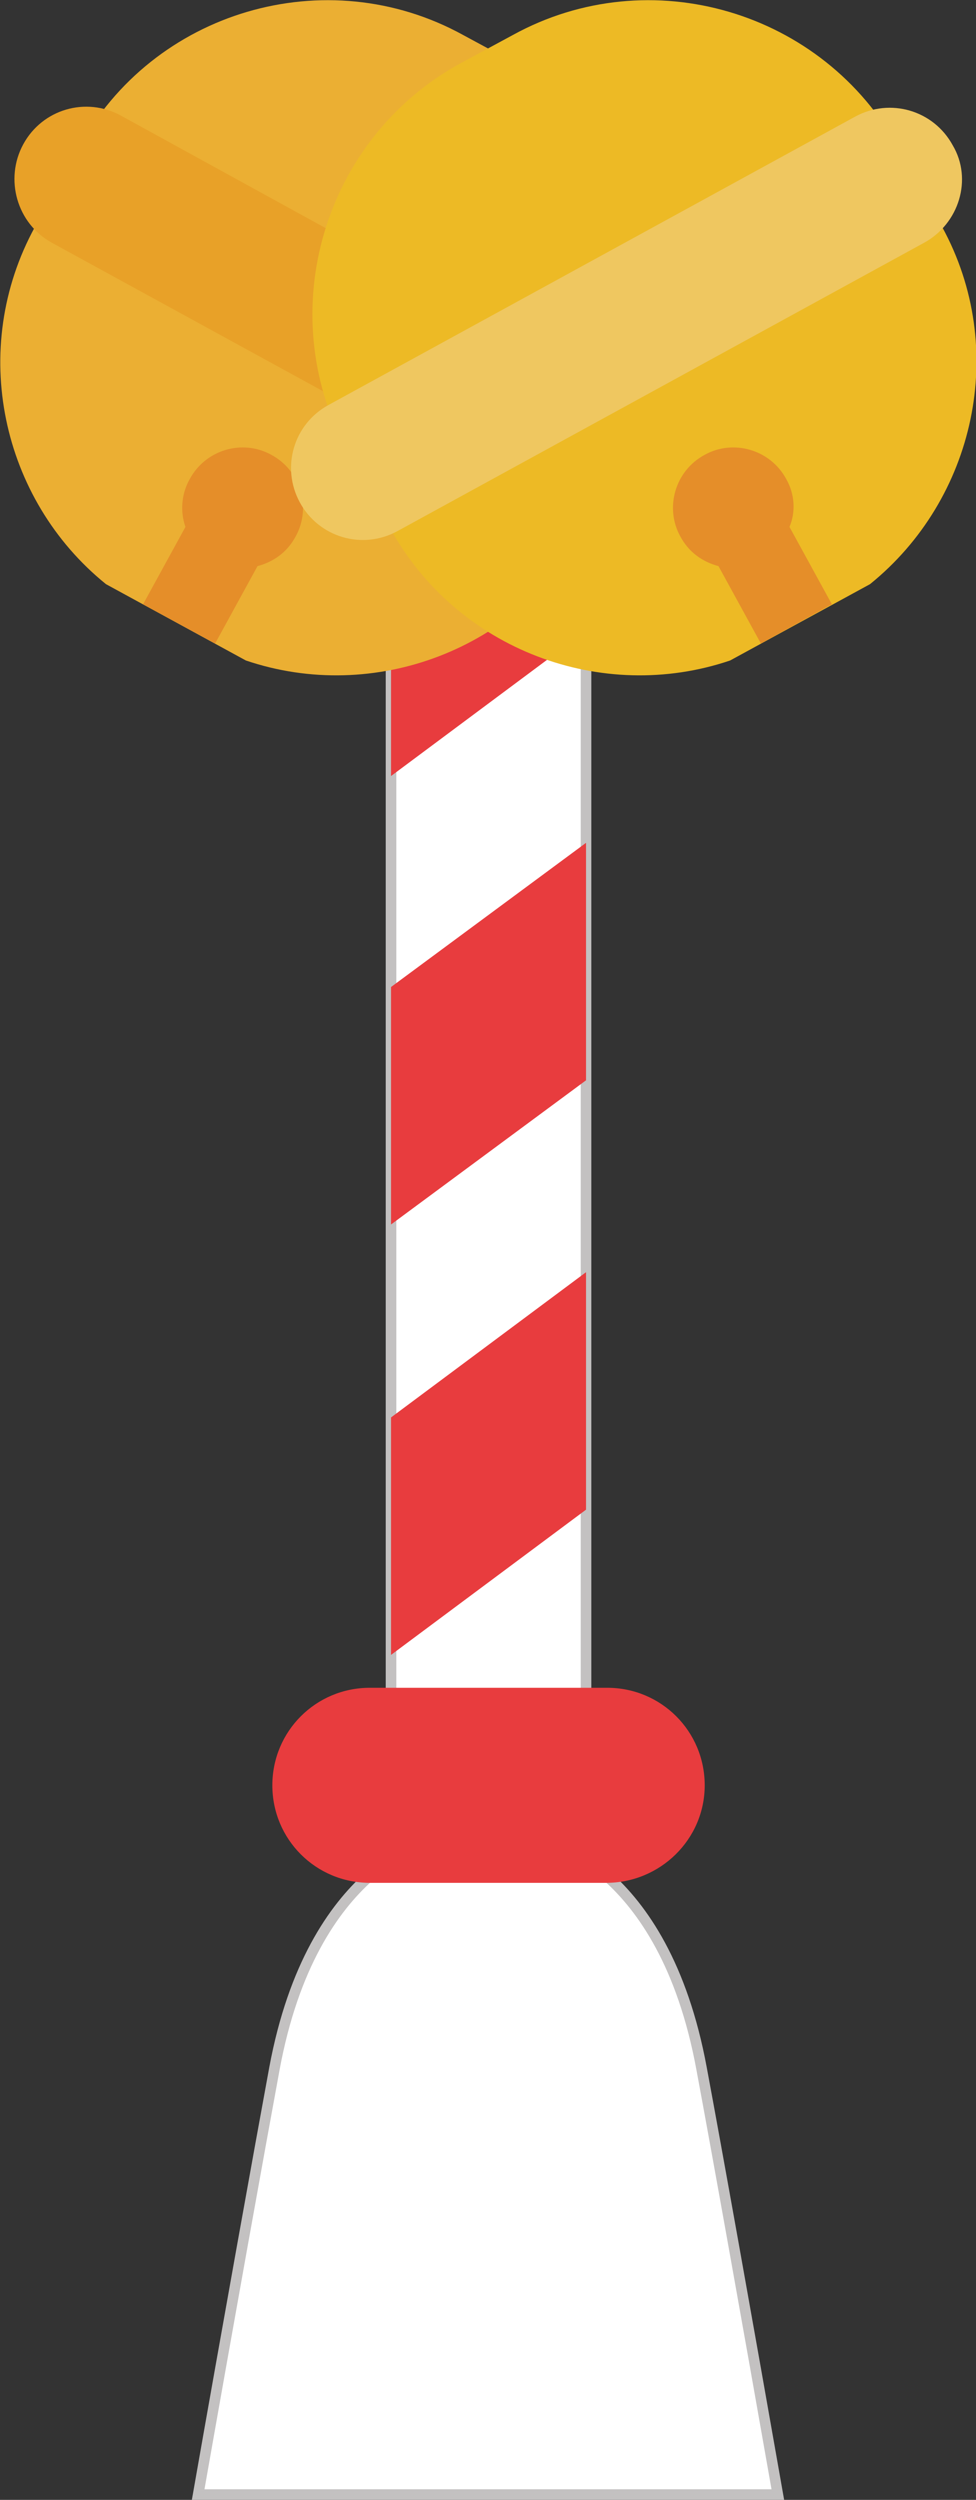
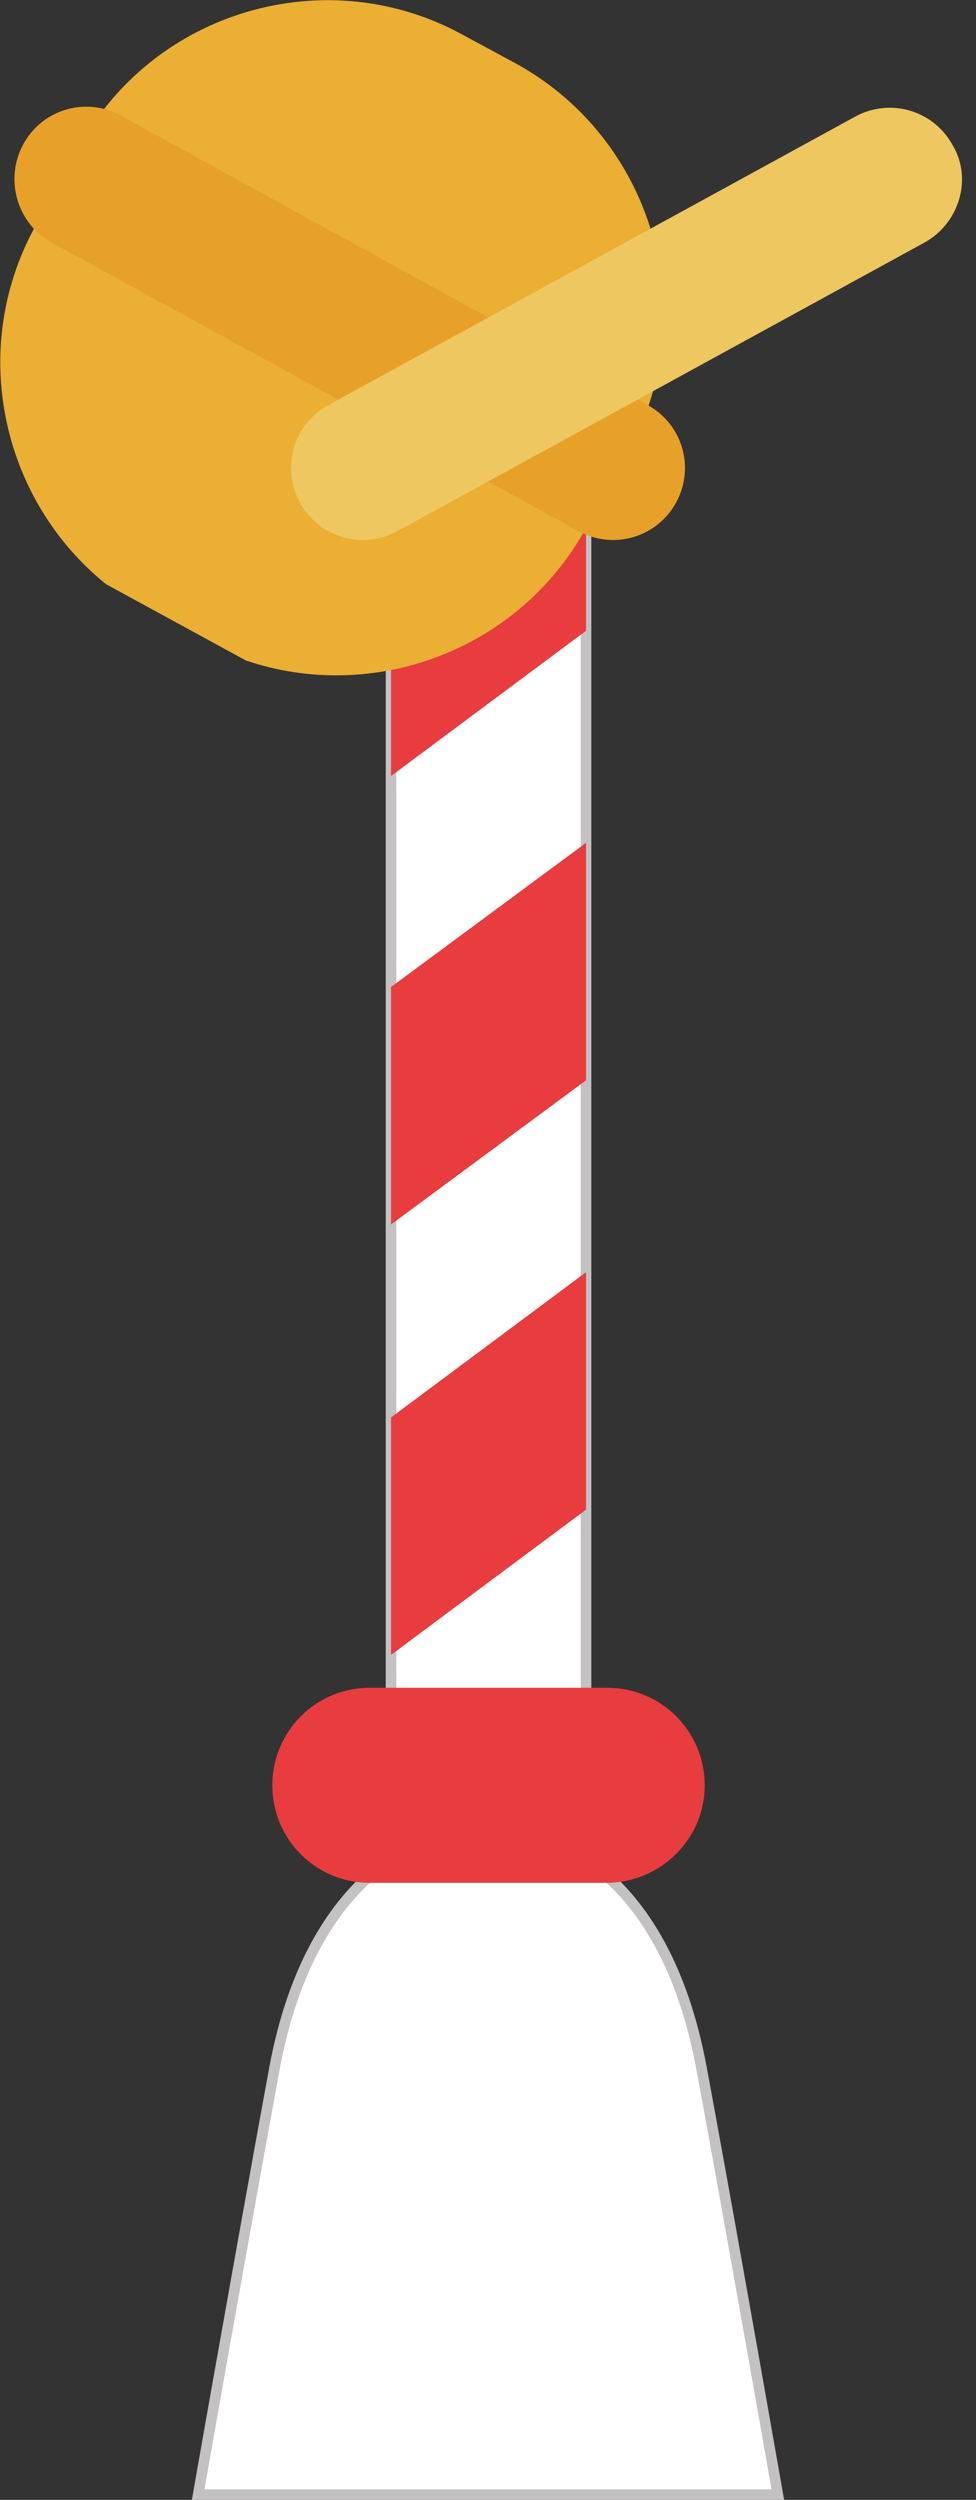
<svg xmlns="http://www.w3.org/2000/svg" version="1.1" x="0px" y="0px" viewBox="0 0 92.1 235.8" style="enable-background:new 0 0 92.1 235.8;" xml:space="preserve">
  <rect x="0" y="0" width="92.1" height="235.8" fill="#333333" stroke="none" />
  <style type="text/css">
	.st0{fill:#FFFFFF;stroke:#C3C1C1;stroke-miterlimit:10;}
	.st1{fill:#E83C3E;}
	.st2{fill:#EBAF33;}
	.st3{fill:#E8A128;}
	.st4{fill:#E58E29;}
	.st5{fill:#EDBA25;}
	.st6{fill:#EFC760;}
</style>
  <g id="圖層_1">
</g>
  <g id="圖層_2">
    <g>
      <g>
        <g>
          <path class="st0" d="M66.2,195.1c-3.6-19.5-15.1-21.6-15.1-21.6H41c0,0-11.5,2.2-15.1,21.6c-1.4,7.6-4.3,23.7-7.2,40.2h54.7      C70.5,218.8,67.6,202.6,66.2,195.1z" />
        </g>
      </g>
      <g>
        <g>
          <rect x="36.9" y="15.9" class="st0" width="18.4" height="156.8" />
        </g>
        <g>
          <g>
            <polygon class="st1" points="55.3,37.1 36.9,50.8 36.9,73.2 55.3,59.5      " />
          </g>
          <g>
            <polygon class="st1" points="55.3,79.5 36.9,93.1 36.9,115.5 55.3,101.9      " />
          </g>
          <g>
            <polygon class="st1" points="36.9,156.1 55.3,142.4 55.3,120 36.9,133.7      " />
          </g>
        </g>
      </g>
      <g>
        <path class="st1" d="M57.2,177.6H34.9c-5.1,0-9.2-4.1-9.2-9.2s4.1-9.2,9.2-9.2h22.4c5.1,0,9.2,4.1,9.2,9.2S62.3,177.6,57.2,177.6     z" />
      </g>
      <g>
        <g>
          <g>
            <g>
              <g>
                <path class="st2" d="M43.7,3.3l5,2.7c12.9,7.1,17.7,23.4,10.7,36.4l-4.1,7.4c-6.3,11.5-20,16.6-32.1,12.5L10,55.1         C0.1,47.1-3,32.9,3.3,21.4l4.1-7.4C14.4,1,30.8-3.8,43.7,3.3z" />
              </g>
            </g>
          </g>
          <g>
            <g>
              <path class="st3" d="M4.9,22.9l49.7,27.2c3.3,1.8,7.4,0.6,9.2-2.7c1.8-3.3,0.6-7.4-2.7-9.2L11.4,10.9C8.1,9.1,4,10.3,2.2,13.6        C0.4,16.9,1.6,21.1,4.9,22.9z" />
            </g>
          </g>
          <g>
-             <path class="st4" d="M17.9,45.2c1.5-2.8,5-3.8,7.7-2.3c2.8,1.5,3.8,5,2.3,7.7c-0.8,1.5-2.1,2.4-3.6,2.8l-4,7.3L13.5,57l4-7.3       C17,48.3,17.1,46.6,17.9,45.2z" />
-           </g>
+             </g>
        </g>
        <g>
          <g>
            <g>
              <g>
-                 <path class="st5" d="M48.4,3.3l-5,2.7c-12.9,7.1-17.7,23.4-10.7,36.4l4.1,7.4c6.3,11.5,20,16.6,32.1,12.5l13.2-7.2         c9.9-8,13.1-22.2,6.8-33.7l-4.1-7.4C77.7,1,61.3-3.8,48.4,3.3z" />
-               </g>
+                 </g>
            </g>
          </g>
          <g>
            <g>
              <path class="st6" d="M87.2,22.9L37.5,50.1c-3.3,1.8-7.4,0.6-9.2-2.7c-1.8-3.3-0.6-7.4,2.7-9.2l49.7-27.2        c3.3-1.8,7.4-0.6,9.2,2.7C91.8,16.9,90.5,21.1,87.2,22.9z" />
            </g>
          </g>
          <g>
-             <path class="st4" d="M74.2,45.2c-1.5-2.8-5-3.8-7.7-2.3c-2.8,1.5-3.8,5-2.3,7.7c0.8,1.5,2.1,2.4,3.6,2.8l4,7.3l6.7-3.7l-4-7.3       C75.1,48.3,75,46.6,74.2,45.2z" />
-           </g>
+             </g>
        </g>
      </g>
    </g>
  </g>
</svg>